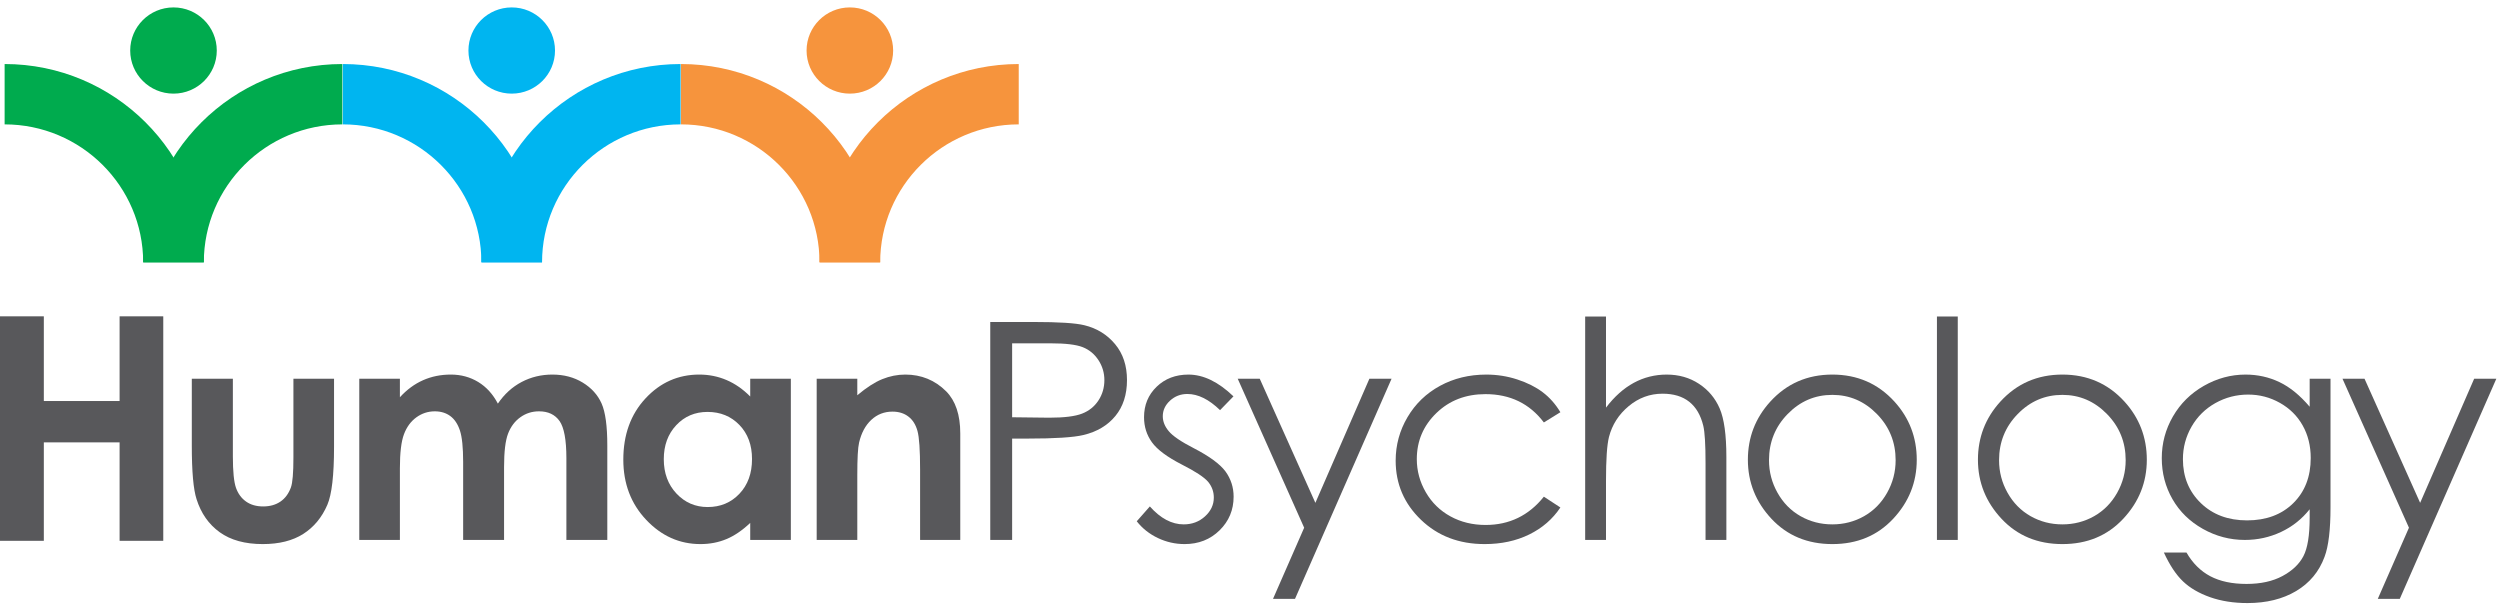
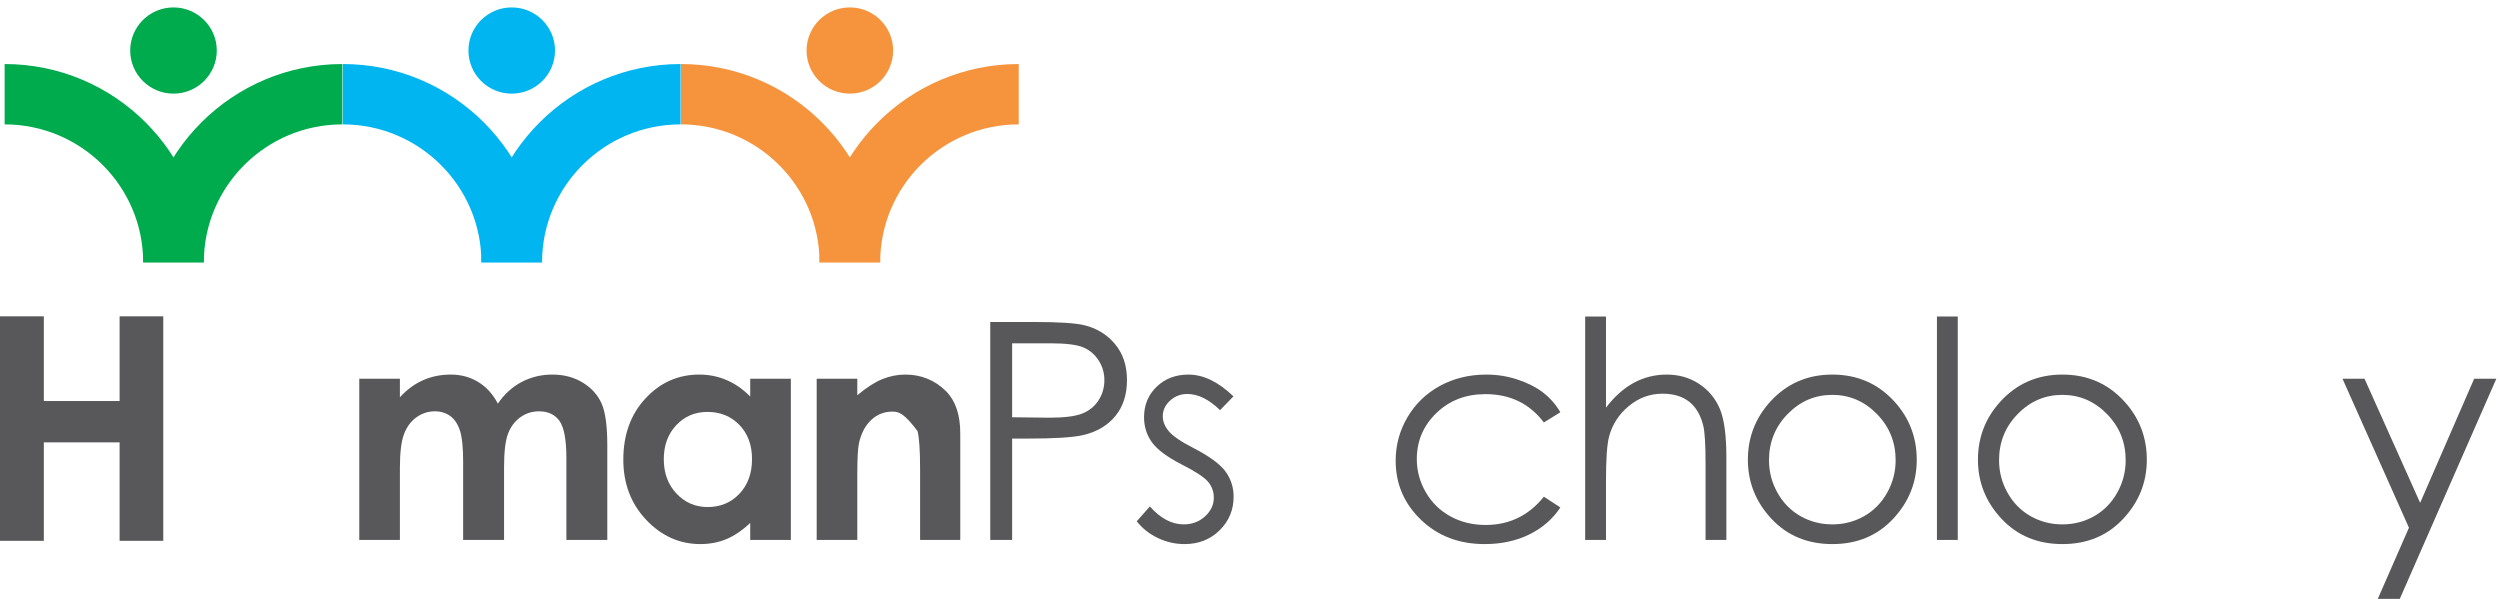
<svg xmlns="http://www.w3.org/2000/svg" width="245px" height="60px" viewBox="0 0 245 60" version="1.1">
  <title>Group 63</title>
  <g id="DESKTOP---Human-Psycology---Handover" stroke="none" stroke-width="1" fill="none" fill-rule="evenodd">
    <g id="DESKTOP---Human-Psychology---Home-Page-" transform="translate(-46, -54)">
      <g id="Top-Nav-Copy" transform="translate(46, 28)">
        <g id="Group-63" transform="translate(0, 26)">
          <polygon id="Fill-1" fill="#58585B" points="11.72 31 11.72 39.3 4.295 39.3 4.295 31 0 31 0 53 4.295 53 4.295 43.352 11.72 43.352 11.72 53 16 53 16 31" />
          <g id="Group-62">
-             <path d="M18.797,37.116 L22.821,37.116 L22.821,44.724 C22.821,46.205 22.924,47.234 23.127,47.809 C23.332,48.385 23.662,48.834 24.115,49.153 C24.567,49.472 25.126,49.631 25.788,49.631 C26.451,49.631 27.013,49.475 27.476,49.16 C27.939,48.846 28.283,48.383 28.507,47.773 C28.673,47.318 28.755,46.346 28.755,44.855 L28.755,37.116 L32.736,37.116 L32.736,43.809 C32.736,46.569 32.517,48.456 32.08,49.472 C31.546,50.711 30.757,51.662 29.718,52.325 C28.678,52.988 27.356,53.32 25.752,53.32 C24.011,53.32 22.604,52.932 21.53,52.158 C20.456,51.383 19.701,50.305 19.263,48.921 C18.952,47.962 18.797,46.22 18.797,43.693 L18.797,37.116 Z" id="Fill-2" fill="#58585B" />
            <path d="M35.209,37.116 L39.19,37.116 L39.19,38.931 C39.87,38.184 40.627,37.629 41.458,37.261 C42.291,36.892 43.198,36.708 44.18,36.708 C45.173,36.708 46.067,36.951 46.865,37.435 C47.663,37.919 48.305,38.626 48.791,39.555 C49.423,38.626 50.2,37.919 51.119,37.435 C52.038,36.951 53.043,36.708 54.131,36.708 C55.26,36.708 56.252,36.97 57.108,37.494 C57.964,38.016 58.579,38.698 58.955,39.54 C59.329,40.383 59.516,41.752 59.516,43.65 L59.516,52.914 L55.506,52.914 L55.506,44.899 C55.506,43.107 55.282,41.895 54.836,41.26 C54.389,40.627 53.718,40.31 52.823,40.31 C52.143,40.31 51.533,40.504 50.994,40.891 C50.454,41.278 50.053,41.812 49.79,42.496 C49.528,43.178 49.398,44.273 49.398,45.783 L49.398,52.914 L45.388,52.914 L45.388,45.261 C45.388,43.848 45.282,42.825 45.073,42.191 C44.862,41.556 44.549,41.084 44.13,40.774 C43.712,40.465 43.204,40.31 42.61,40.31 C41.948,40.31 41.346,40.506 40.805,40.898 C40.264,41.29 39.86,41.84 39.592,42.546 C39.324,43.253 39.19,44.366 39.19,45.886 L39.19,52.914 L35.209,52.914 L35.209,37.116 Z" id="Fill-4" fill="#58585B" />
            <path d="M69.338,40.368 C68.107,40.368 67.086,40.801 66.272,41.668 C65.459,42.534 65.051,43.646 65.051,45 C65.051,46.364 65.465,47.487 66.293,48.368 C67.122,49.25 68.141,49.69 69.353,49.69 C70.603,49.69 71.639,49.257 72.462,48.39 C73.286,47.524 73.698,46.389 73.698,44.985 C73.698,43.611 73.286,42.498 72.462,41.645 C71.639,40.794 70.597,40.368 69.338,40.368 L69.338,40.368 Z M73.522,37.116 L77.503,37.116 L77.503,52.914 L73.522,52.914 L73.522,51.244 C72.746,51.979 71.966,52.51 71.186,52.833 C70.403,53.158 69.556,53.32 68.644,53.32 C66.595,53.32 64.823,52.528 63.328,50.945 C61.832,49.363 61.085,47.396 61.085,45.044 C61.085,42.604 61.808,40.605 63.256,39.047 C64.702,37.489 66.459,36.708 68.527,36.708 C69.479,36.708 70.372,36.889 71.207,37.247 C72.042,37.604 72.814,38.142 73.522,38.858 L73.522,37.116 Z" id="Fill-6" fill="#58585B" />
-             <path d="M80.035,37.116 L84.015,37.116 L84.015,38.734 C84.919,37.976 85.735,37.449 86.468,37.154 C87.201,36.857 87.952,36.708 88.719,36.708 C90.291,36.708 91.626,37.257 92.723,38.349 C93.645,39.28 94.106,40.654 94.106,42.473 L94.106,52.914 L90.169,52.914 L90.169,45.996 C90.169,44.11 90.084,42.858 89.914,42.239 C89.744,41.62 89.449,41.149 89.026,40.826 C88.605,40.501 88.084,40.339 87.464,40.339 C86.659,40.339 85.967,40.608 85.39,41.144 C84.813,41.681 84.413,42.422 84.191,43.371 C84.073,43.864 84.015,44.932 84.015,46.575 L84.015,52.914 L80.035,52.914 L80.035,37.116 Z" id="Fill-8" fill="#58585B" />
+             <path d="M80.035,37.116 L84.015,37.116 L84.015,38.734 C84.919,37.976 85.735,37.449 86.468,37.154 C87.201,36.857 87.952,36.708 88.719,36.708 C90.291,36.708 91.626,37.257 92.723,38.349 C93.645,39.28 94.106,40.654 94.106,42.473 L94.106,52.914 L90.169,52.914 L90.169,45.996 C90.169,44.11 90.084,42.858 89.914,42.239 C88.605,40.501 88.084,40.339 87.464,40.339 C86.659,40.339 85.967,40.608 85.39,41.144 C84.813,41.681 84.413,42.422 84.191,43.371 C84.073,43.864 84.015,44.932 84.015,46.575 L84.015,52.914 L80.035,52.914 L80.035,37.116 Z" id="Fill-8" fill="#58585B" />
            <path d="M99.189,33.646 L99.189,40.891 L102.819,40.934 C104.288,40.934 105.362,40.801 106.042,40.535 C106.722,40.271 107.256,39.841 107.646,39.246 C108.035,38.653 108.229,37.988 108.229,37.254 C108.229,36.539 108.035,35.885 107.646,35.291 C107.256,34.697 106.744,34.274 106.107,34.022 C105.471,33.771 104.428,33.646 102.98,33.646 L99.189,33.646 Z M97.045,31.555 L101.318,31.555 C103.768,31.555 105.419,31.661 106.274,31.874 C107.499,32.174 108.5,32.791 109.278,33.726 C110.057,34.66 110.445,35.833 110.445,37.246 C110.445,38.669 110.066,39.844 109.308,40.767 C108.55,41.691 107.505,42.314 106.172,42.632 C105.2,42.865 103.383,42.981 100.719,42.981 L99.189,42.981 L99.189,52.914 L97.045,52.914 L97.045,31.555 Z" id="Fill-10" fill="#58585B" />
            <path d="M120.879,38.843 L119.566,40.194 C118.475,39.138 117.409,38.61 116.366,38.61 C115.703,38.61 115.135,38.829 114.662,39.264 C114.19,39.7 113.953,40.208 113.953,40.79 C113.953,41.302 114.147,41.79 114.537,42.254 C114.928,42.73 115.746,43.286 116.993,43.925 C118.512,44.71 119.545,45.465 120.09,46.191 C120.626,46.927 120.894,47.754 120.894,48.674 C120.894,49.971 120.437,51.069 119.522,51.969 C118.606,52.87 117.462,53.32 116.09,53.32 C115.174,53.32 114.3,53.121 113.468,52.725 C112.635,52.328 111.946,51.78 111.402,51.085 L112.685,49.631 C113.728,50.803 114.833,51.389 116.002,51.389 C116.821,51.389 117.517,51.128 118.092,50.604 C118.667,50.082 118.954,49.467 118.954,48.761 C118.954,48.179 118.765,47.662 118.385,47.207 C118.004,46.761 117.147,46.199 115.814,45.522 C114.381,44.787 113.406,44.061 112.89,43.345 C112.374,42.628 112.116,41.811 112.116,40.891 C112.116,39.69 112.527,38.693 113.35,37.9 C114.173,37.106 115.212,36.709 116.468,36.709 C117.929,36.709 119.399,37.42 120.879,38.843" id="Fill-12" fill="#58585B" />
-             <polygon id="Fill-14" fill="#58585B" points="121.296 37.116 123.455 37.116 128.907 49.28 134.2 37.116 136.373 37.116 126.91 58.691 124.754 58.691 127.808 51.717" />
            <path d="M152.918,40.397 L151.299,41.4 C149.901,39.55 147.992,38.625 145.575,38.625 C143.642,38.625 142.039,39.245 140.762,40.482 C139.485,41.72 138.847,43.223 138.847,44.993 C138.847,46.143 139.141,47.226 139.728,48.241 C140.315,49.256 141.12,50.045 142.146,50.606 C143.169,51.167 144.318,51.446 145.589,51.446 C147.919,51.446 149.823,50.522 151.299,48.674 L152.918,49.733 C152.16,50.87 151.141,51.753 149.863,52.379 C148.584,53.006 147.128,53.32 145.495,53.32 C142.987,53.32 140.907,52.527 139.254,50.938 C137.602,49.351 136.775,47.42 136.775,45.145 C136.775,43.615 137.163,42.194 137.935,40.884 C138.708,39.572 139.77,38.548 141.121,37.812 C142.472,37.077 143.983,36.709 145.655,36.709 C146.706,36.709 147.72,36.868 148.696,37.188 C149.673,37.507 150.502,37.924 151.182,38.437 C151.862,38.95 152.441,39.603 152.918,40.397" id="Fill-16" fill="#58585B" />
            <path d="M155.346,31.017 L157.388,31.017 L157.388,39.946 C158.213,38.863 159.123,38.051 160.114,37.515 C161.105,36.979 162.18,36.709 163.336,36.709 C164.523,36.709 165.576,37.008 166.494,37.61 C167.412,38.21 168.09,39.016 168.528,40.026 C168.965,41.039 169.184,42.624 169.184,44.783 L169.184,52.914 L167.143,52.914 L167.143,45.378 C167.143,43.558 167.07,42.342 166.923,41.733 C166.671,40.688 166.212,39.901 165.545,39.374 C164.881,38.846 164.007,38.582 162.929,38.582 C161.695,38.582 160.588,38.989 159.612,39.802 C158.635,40.615 157.991,41.621 157.68,42.822 C157.484,43.597 157.388,45.029 157.388,47.119 L157.388,52.914 L155.346,52.914 L155.346,31.017 Z" id="Fill-18" fill="#58585B" />
            <path d="M179.567,38.698 C177.87,38.698 176.411,39.322 175.192,40.572 C173.972,41.82 173.362,43.331 173.362,45.101 C173.362,46.244 173.642,47.308 174.198,48.295 C174.753,49.283 175.503,50.045 176.45,50.583 C177.396,51.119 178.435,51.389 179.567,51.389 C180.699,51.389 181.738,51.119 182.684,50.583 C183.631,50.045 184.38,49.283 184.936,48.295 C185.492,47.308 185.772,46.244 185.772,45.101 C185.772,43.331 185.16,41.82 183.936,40.572 C182.711,39.322 181.255,38.698 179.567,38.698 M179.574,36.708 C182.018,36.708 184.044,37.591 185.652,39.352 C187.111,40.958 187.842,42.86 187.842,45.058 C187.842,47.264 187.07,49.194 185.528,50.844 C183.983,52.494 181.999,53.32 179.574,53.32 C177.14,53.32 175.151,52.494 173.606,50.844 C172.064,49.194 171.292,47.264 171.292,45.058 C171.292,42.87 172.023,40.973 173.482,39.365 C175.09,37.595 177.121,36.708 179.574,36.708" id="Fill-20" fill="#58585B" />
            <polygon id="Fill-22" fill="#58585B" points="189.82 52.914 191.861 52.914 191.861 31.017 189.82 31.017" />
            <path d="M202.113,38.698 C200.414,38.698 198.956,39.322 197.738,40.572 C196.518,41.82 195.908,43.331 195.908,45.101 C195.908,46.244 196.186,47.308 196.742,48.295 C197.299,49.283 198.049,50.045 198.995,50.583 C199.942,51.119 200.981,51.389 202.113,51.389 C203.245,51.389 204.284,51.119 205.23,50.583 C206.176,50.045 206.926,49.283 207.482,48.295 C208.038,47.308 208.316,46.244 208.316,45.101 C208.316,43.331 207.704,41.82 206.48,40.572 C205.255,39.322 203.801,38.698 202.113,38.698 M202.12,36.708 C204.564,36.708 206.59,37.591 208.196,39.352 C209.657,40.958 210.388,42.86 210.388,45.058 C210.388,47.264 209.616,49.194 208.072,50.844 C206.528,52.494 204.545,53.32 202.12,53.32 C199.685,53.32 197.698,52.494 196.153,50.844 C194.61,49.194 193.838,47.264 193.838,45.058 C193.838,42.87 194.567,40.973 196.028,39.365 C197.636,37.595 199.666,36.708 202.12,36.708" id="Fill-24" fill="#58585B" />
-             <path d="M220.326,38.669 C219.17,38.669 218.096,38.948 217.104,39.504 C216.113,40.062 215.335,40.831 214.771,41.813 C214.207,42.796 213.926,43.857 213.926,45 C213.926,46.732 214.509,48.166 215.675,49.298 C216.842,50.431 218.353,50.997 220.21,50.997 C222.085,50.997 223.594,50.436 224.738,49.312 C225.879,48.189 226.451,46.713 226.451,44.884 C226.451,43.693 226.188,42.631 225.663,41.697 C225.138,40.762 224.394,40.024 223.432,39.482 C222.47,38.941 221.434,38.669 220.326,38.669 L220.326,38.669 Z M226.347,37.116 L228.39,37.116 L228.39,49.704 C228.39,51.922 228.195,53.542 227.806,54.568 C227.271,56.021 226.342,57.138 225.021,57.923 C223.7,58.707 222.11,59.1 220.253,59.1 C218.892,59.1 217.67,58.906 216.587,58.524 C215.502,58.14 214.619,57.626 213.939,56.979 C213.259,56.334 212.632,55.39 212.059,54.147 L214.274,54.147 C214.878,55.193 215.656,55.967 216.61,56.471 C217.564,56.974 218.747,57.225 220.158,57.225 C221.55,57.225 222.725,56.967 223.683,56.451 C224.643,55.935 225.326,55.287 225.734,54.505 C226.145,53.724 226.347,52.462 226.347,50.72 L226.347,49.908 C225.579,50.875 224.641,51.618 223.531,52.137 C222.421,52.655 221.245,52.914 219.999,52.914 C218.539,52.914 217.166,52.553 215.883,51.832 C214.599,51.111 213.605,50.141 212.905,48.921 C212.204,47.7 211.854,46.36 211.854,44.899 C211.854,43.437 212.219,42.074 212.949,40.811 C213.679,39.548 214.689,38.549 215.978,37.813 C217.267,37.078 218.626,36.709 220.057,36.709 C221.245,36.709 222.351,36.953 223.377,37.443 C224.404,37.931 225.394,38.737 226.347,39.859 L226.347,37.116 Z" id="Fill-25" fill="#58585B" />
            <polygon id="Fill-26" fill="#58585B" points="229.564 37.116 231.723 37.116 237.174 49.28 242.468 37.116 244.641 37.116 235.178 58.691 233.022 58.691 236.077 51.717" />
            <path d="M19.975,25.709 L14.036,25.709 C14.036,14.993 22.792,6.275 33.553,6.275 L33.553,12.189 C26.066,12.189 19.975,18.254 19.975,25.709" id="Fill-53" fill="#00AB4E" />
            <path d="M19.969,25.709 L14.031,25.709 C14.031,18.254 7.94,12.189 0.453,12.189 L0.453,6.275 C11.215,6.275 19.969,14.993 19.969,25.709" id="Fill-54" fill="#00AB4E" />
            <path d="M21.244,4.952 C21.244,7.285 19.345,9.176 17.002,9.176 C14.659,9.176 12.76,7.285 12.76,4.952 C12.76,2.619 14.659,0.727 17.002,0.727 C19.345,0.727 21.244,2.619 21.244,4.952" id="Fill-55" fill="#00AB4E" />
            <path d="M53.121,25.709 L47.182,25.709 C47.182,14.993 55.938,6.275 66.7,6.275 L66.7,12.189 C59.212,12.189 53.121,18.254 53.121,25.709" id="Fill-56" fill="#00B5F0" />
            <path d="M53.116,25.709 L47.177,25.709 C47.177,18.254 41.086,12.189 33.6,12.189 L33.6,6.275 C44.361,6.275 53.116,14.993 53.116,25.709" id="Fill-57" fill="#00B5F0" />
            <path d="M54.391,4.952 C54.391,7.285 52.492,9.176 50.149,9.176 C47.806,9.176 45.907,7.285 45.907,4.952 C45.907,2.619 47.806,0.727 50.149,0.727 C52.492,0.727 54.391,2.619 54.391,4.952" id="Fill-58" fill="#00B5F0" />
            <path d="M86.258,25.709 L80.319,25.709 C80.319,14.993 89.074,6.275 99.836,6.275 L99.836,12.189 C92.349,12.189 86.258,18.254 86.258,25.709" id="Fill-59" fill="#F6943D" />
            <path d="M86.252,25.709 L80.313,25.709 C80.313,18.254 74.223,12.189 66.736,12.189 L66.736,6.275 C77.498,6.275 86.252,14.993 86.252,25.709" id="Fill-60" fill="#F6943D" />
            <path d="M87.528,4.952 C87.528,7.285 85.629,9.176 83.285,9.176 C80.943,9.176 79.044,7.285 79.044,4.952 C79.044,2.619 80.943,0.727 83.285,0.727 C85.629,0.727 87.528,2.619 87.528,4.952" id="Fill-61" fill="#F6943D" />
          </g>
        </g>
      </g>
    </g>
  </g>
</svg>